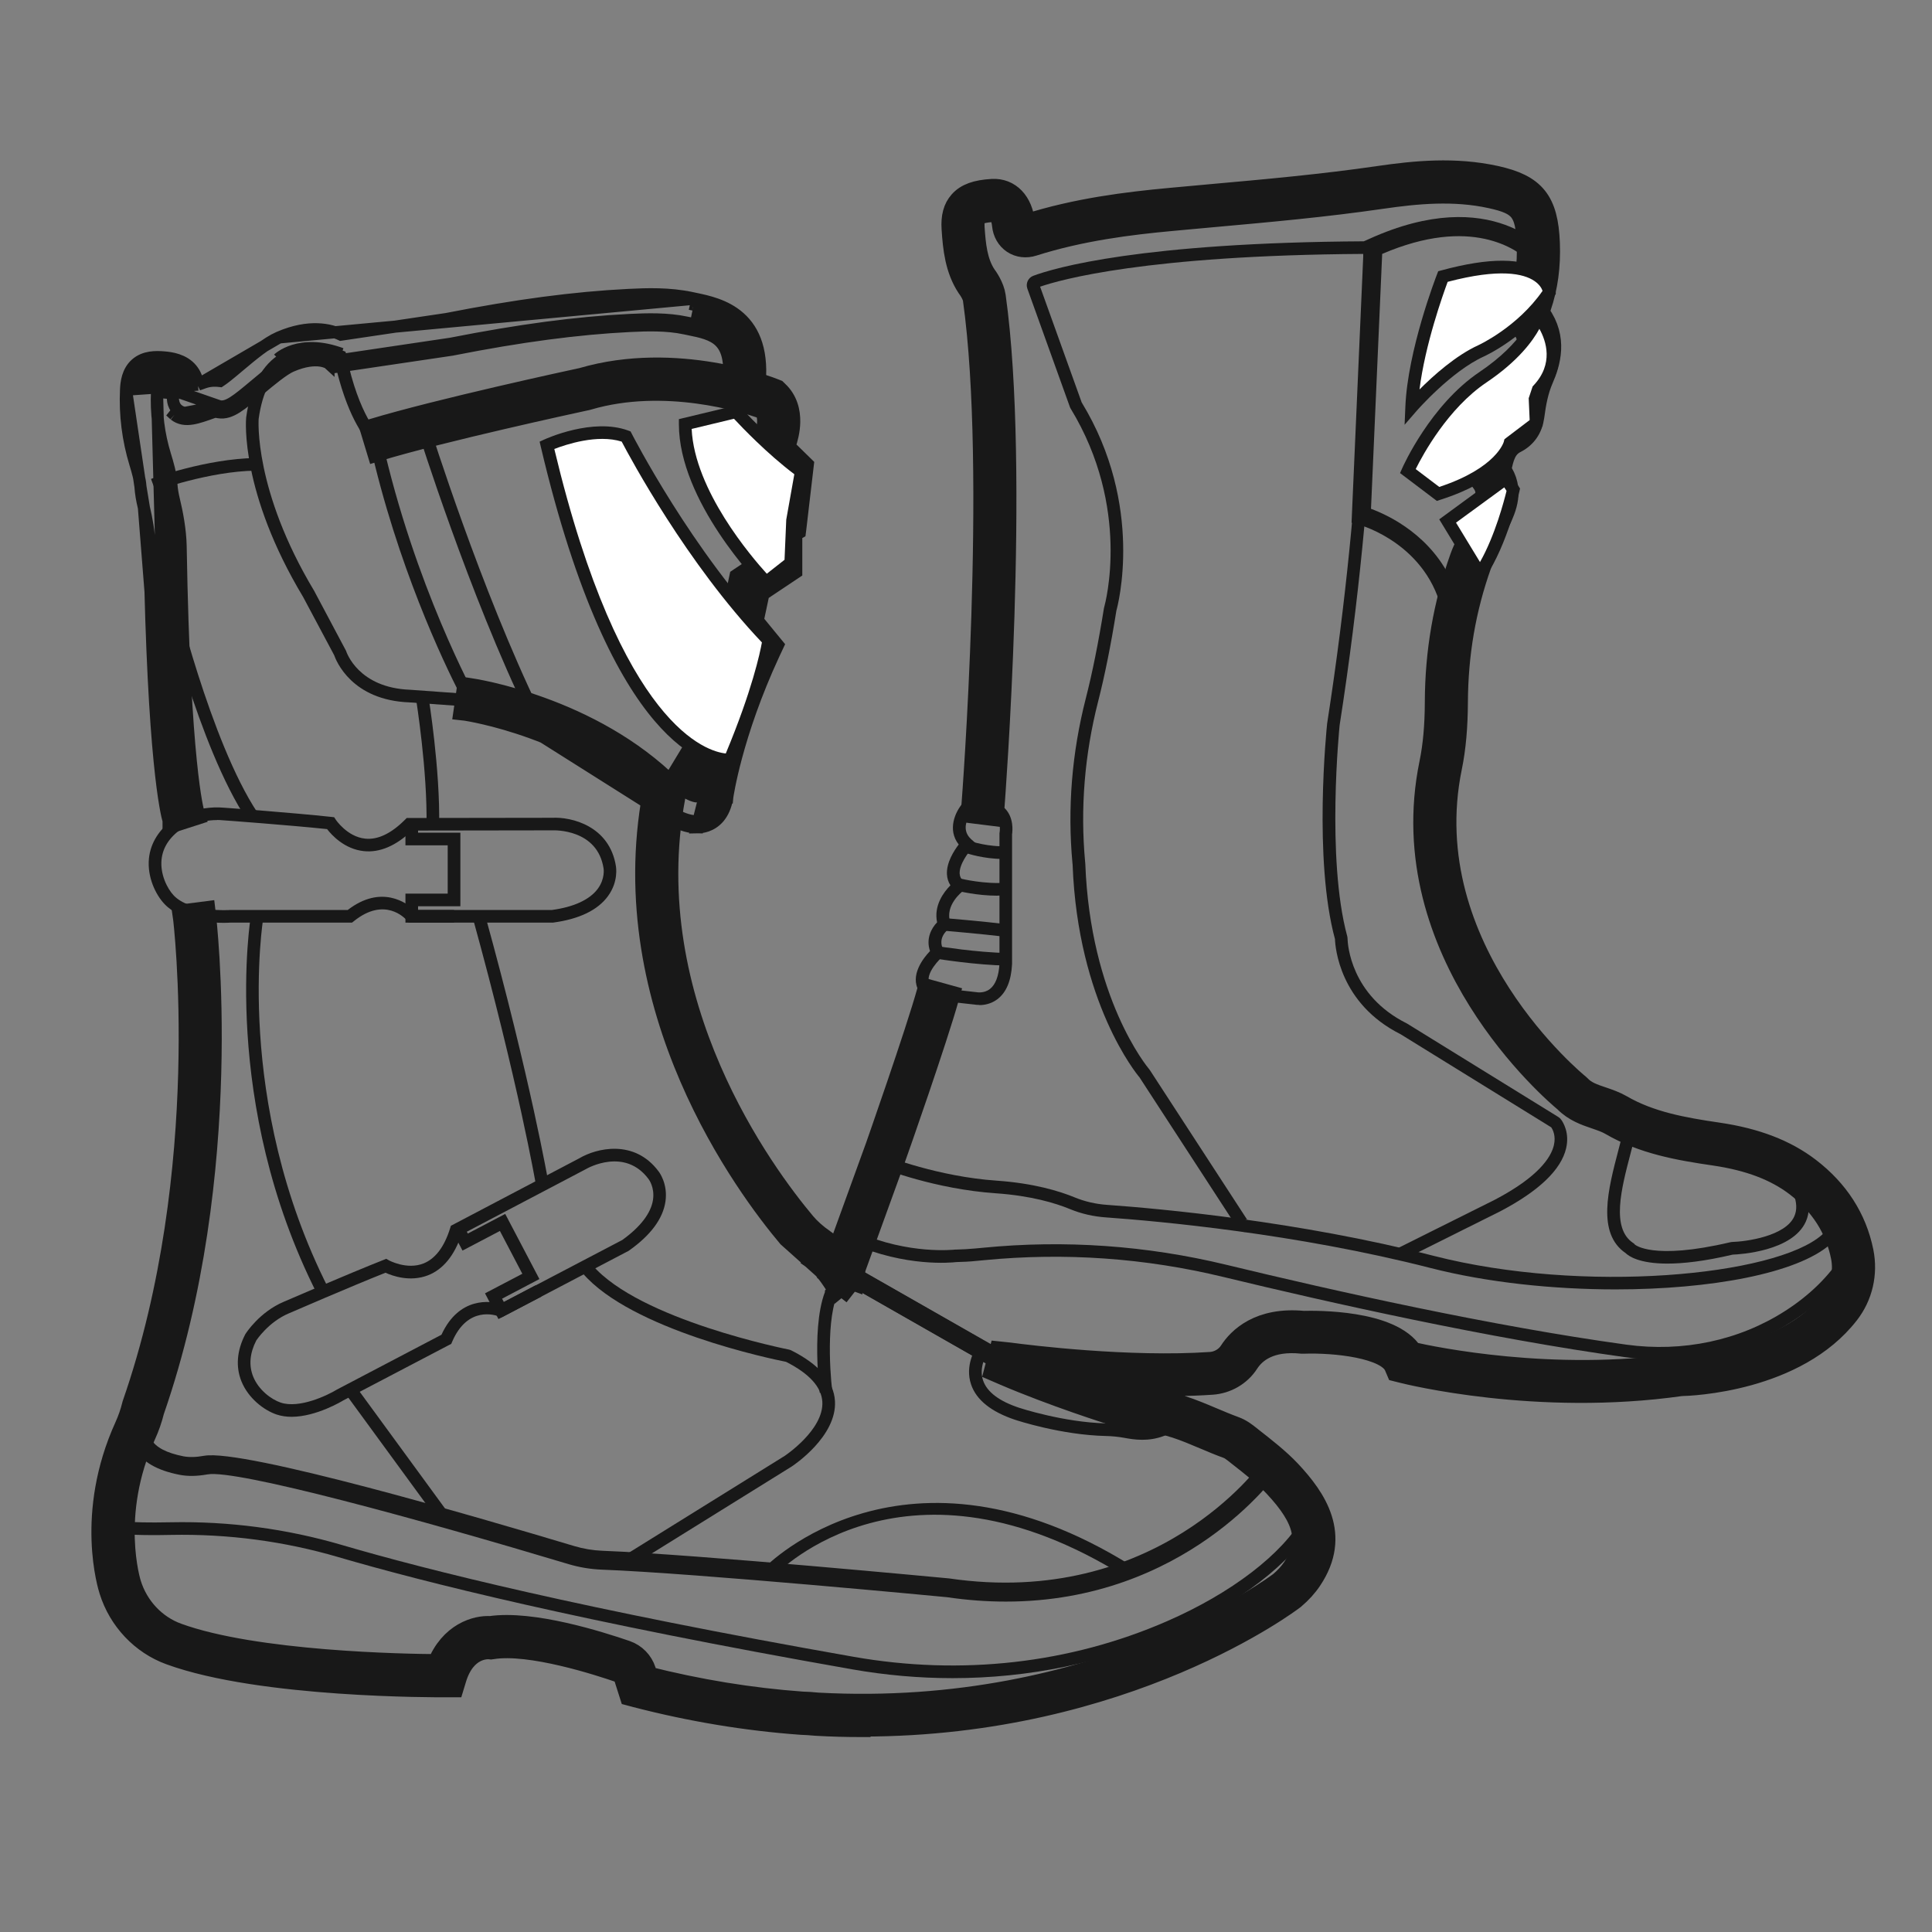
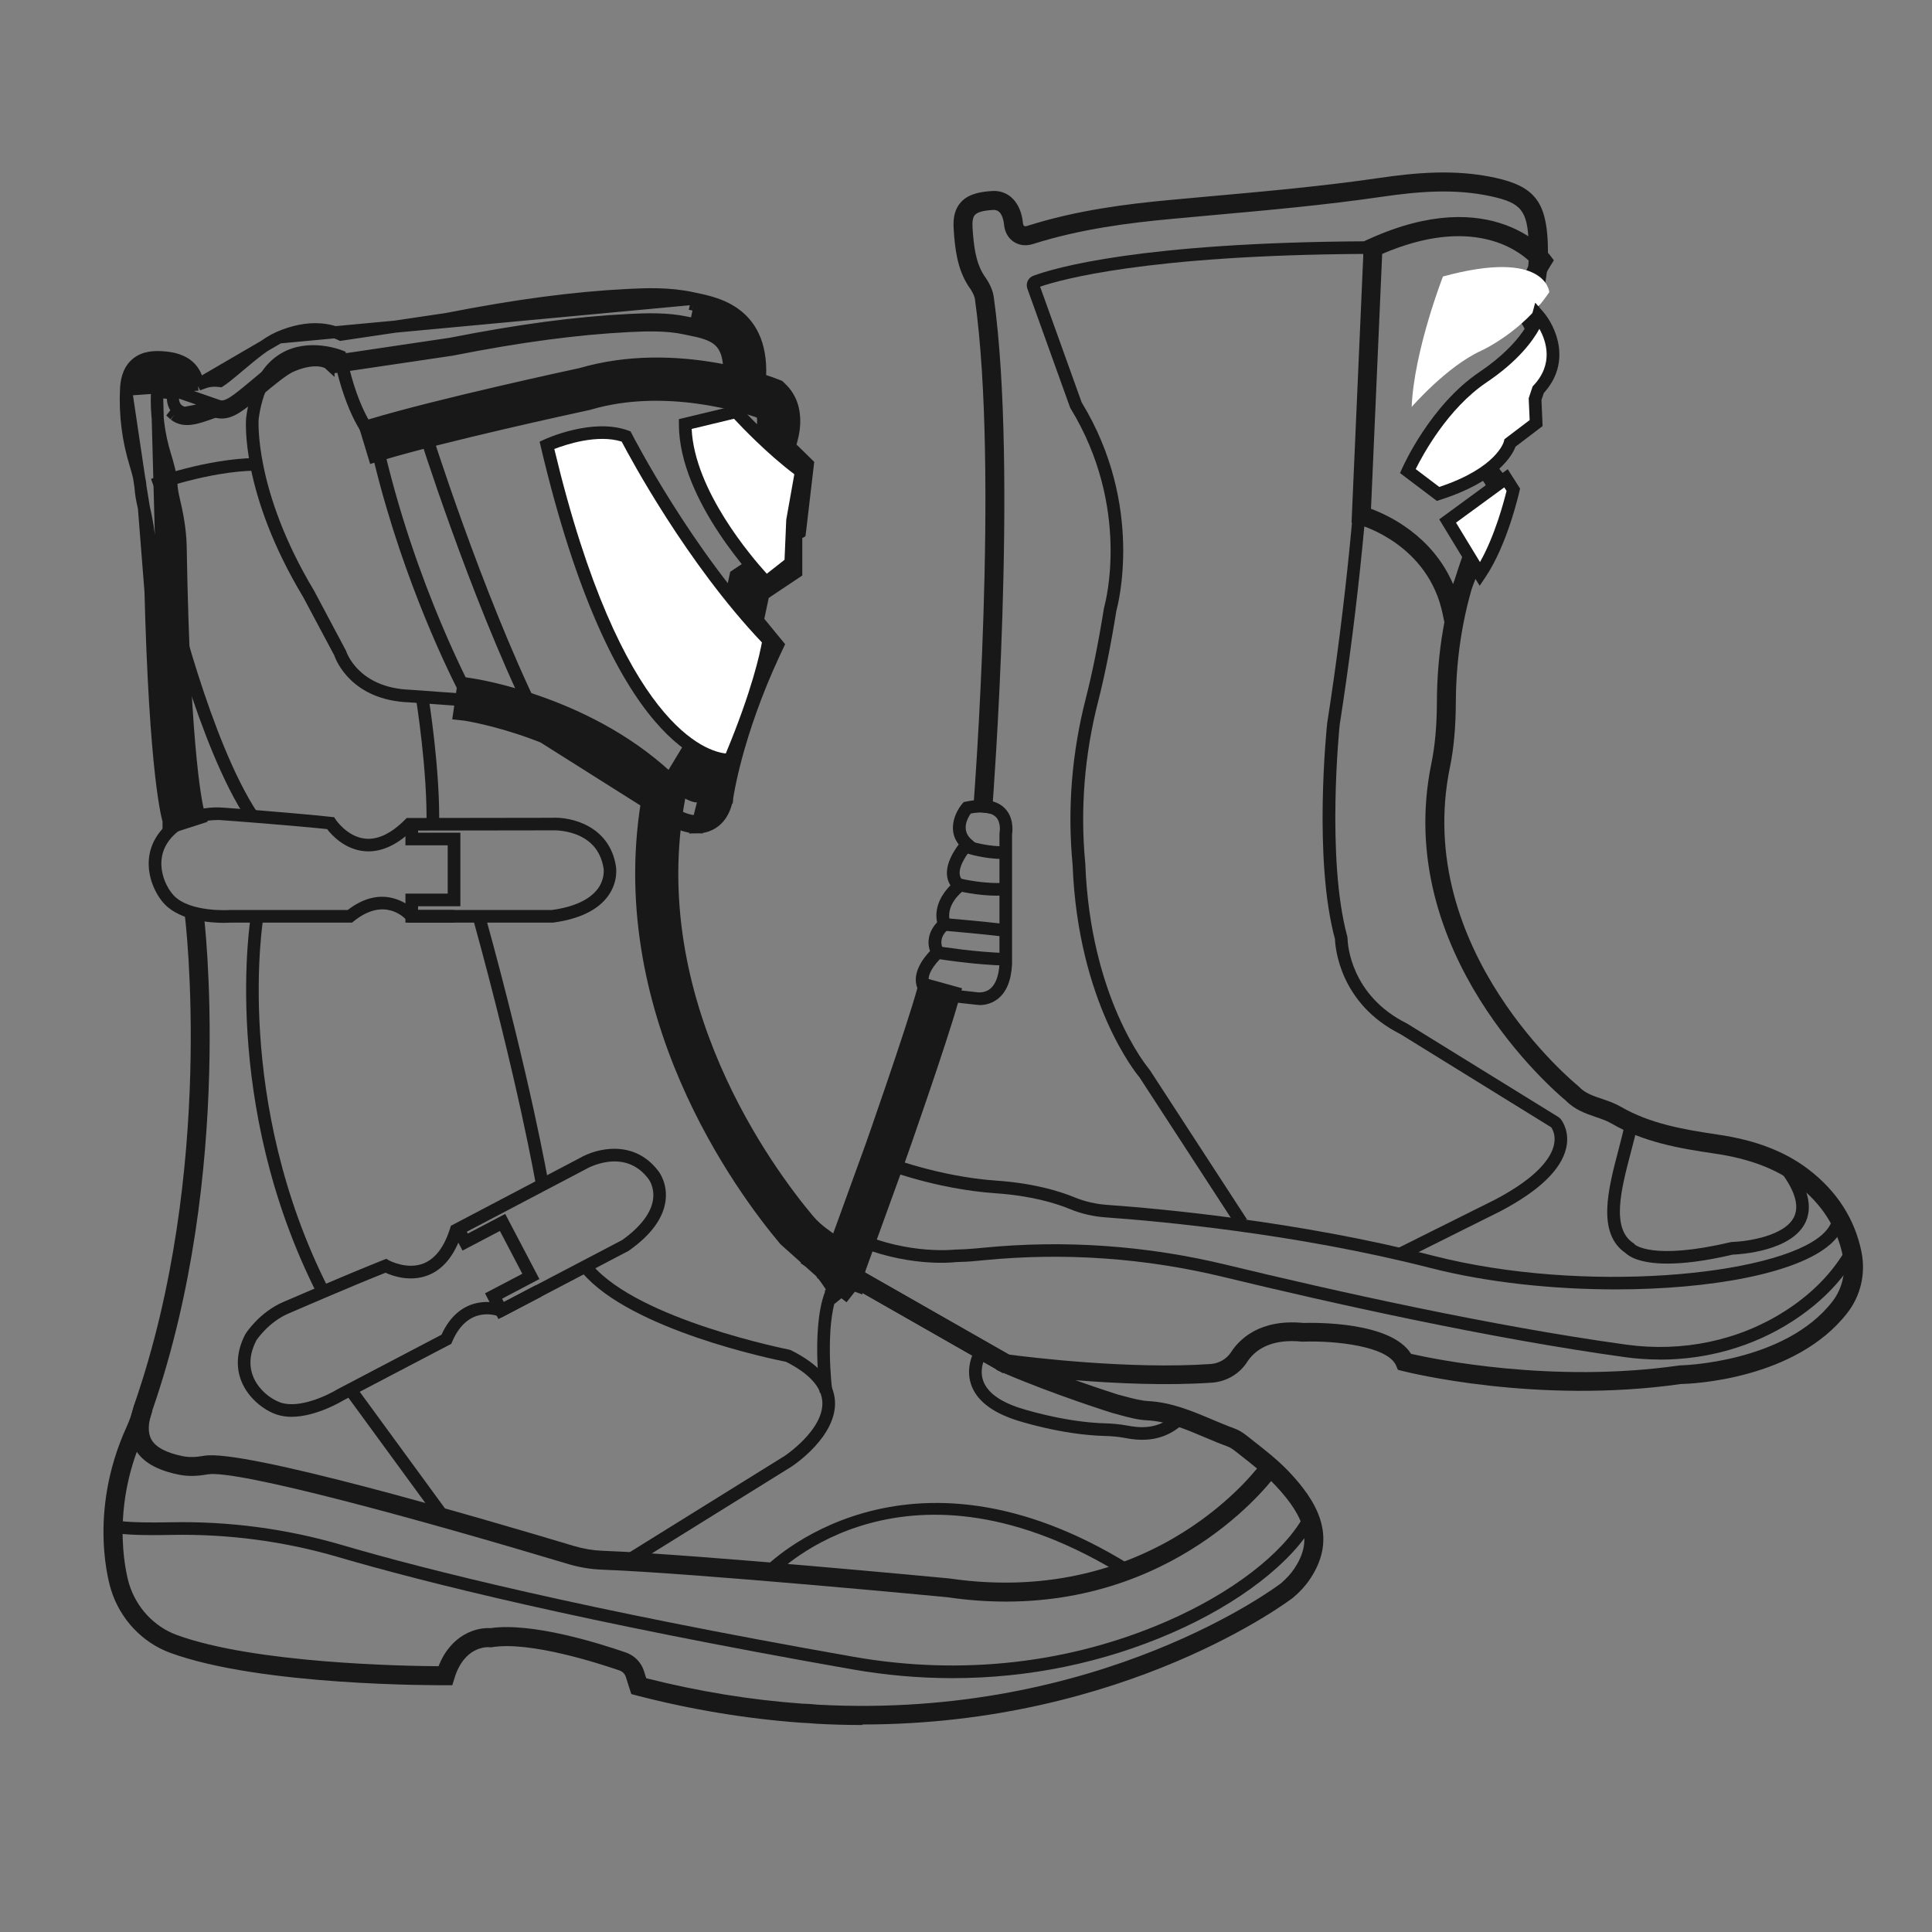
<svg xmlns="http://www.w3.org/2000/svg" viewBox="0 0 56 56" fill="none">
  <rect x="0" y="0" width="56" height="56" fill="#808080" stroke="none" />
  <g clip-path="url(#clip0_684_97231)">
    <path d="M29.073 39.797L24.316 37.084C24.134 36.992 23.693 36.613 23.019 35.964C22.929 35.878 22.85 35.792 22.777 35.702C21.632 34.304 17.974 29.256 18.974 23.005L19.517 23.091C18.551 29.115 22.094 33.998 23.202 35.352C23.262 35.426 23.328 35.497 23.402 35.567C24.061 36.203 24.468 36.542 24.576 36.597L29.346 39.318L29.073 39.795V39.797Z" fill="#181818" />
    <path d="M24.642 36.873L24.129 36.677L25.413 33.303C25.45 33.181 26.466 29.883 26.939 28.712C26.966 28.643 26.994 28.573 27.021 28.502L27.534 28.698C27.507 28.771 27.477 28.844 27.448 28.915C26.985 30.064 25.942 33.446 25.931 33.481L24.642 36.871V36.873Z" fill="#181818" />
    <mask id="path-3-outside-1_684_97231" maskUnits="userSpaceOnUse" x="2" y="3.999" width="53" height="47" fill="black">
      <rect fill="white" x="2" y="3.999" width="53" height="47" />
      <path d="M24.993 50C24.557 50 24.112 49.989 23.66 49.963C23.506 49.949 23.361 49.939 23.218 49.934C21.63 49.819 20.029 49.553 18.445 49.142L18.298 49.103L18.139 48.604C18.111 48.52 18.046 48.45 17.961 48.421C17.373 48.218 15.37 47.566 14.265 47.744L14.228 47.749L14.192 47.745C14.12 47.74 13.455 47.709 13.17 48.653L13.111 48.847H12.908C12.69 48.847 7.577 48.873 4.94 47.91C4.127 47.614 3.484 46.933 3.222 46.09C3.194 46.005 2.518 43.886 3.669 41.36C3.76 41.158 3.832 40.952 3.883 40.743L3.89 40.717C6.253 33.918 5.37 26.626 5.359 26.553L5.905 26.483C5.914 26.558 6.814 33.964 4.414 40.884C4.355 41.122 4.273 41.358 4.169 41.585C3.11 43.907 3.738 45.899 3.745 45.919C3.958 46.606 4.475 47.154 5.128 47.392C7.392 48.218 11.743 48.291 12.712 48.296C13.074 47.37 13.818 47.166 14.214 47.193C15.415 47.017 17.357 47.628 18.143 47.899C18.39 47.985 18.586 48.185 18.665 48.434L18.731 48.644C20.235 49.025 21.753 49.273 23.246 49.381C23.39 49.385 23.55 49.394 23.704 49.411C31.913 49.857 37.079 45.932 37.13 45.892C37.288 45.757 37.416 45.616 37.515 45.469C38.029 44.699 37.877 44.024 36.969 43.056C36.678 42.745 36.278 42.434 35.925 42.157L35.872 42.115C35.771 42.035 35.676 41.96 35.588 41.929C35.359 41.846 35.133 41.751 34.914 41.658C34.357 41.422 33.829 41.2 33.252 41.169C32.974 41.155 32.725 41.087 32.463 41.016C32.393 40.997 32.32 40.977 32.245 40.957C32.214 40.948 30.551 40.425 29.102 39.802L28.882 39.707L29.005 39.237L29.252 39.263C29.812 39.338 32.73 39.698 35.088 39.537C35.331 39.521 35.555 39.391 35.683 39.193C35.921 38.824 36.509 38.225 37.78 38.346C38.121 38.337 40.313 38.306 40.901 39.242C41.568 39.394 44.992 40.104 48.657 39.581L48.692 39.577C48.723 39.577 51.73 39.511 53.114 37.724C53.399 37.354 53.511 36.877 53.417 36.414C53.249 35.583 52.8 34.888 52.086 34.34C51.483 33.879 50.707 33.585 49.71 33.438C48.655 33.285 47.631 33.102 46.708 32.564C46.574 32.485 46.419 32.434 46.256 32.377C45.97 32.28 45.648 32.17 45.38 31.896C45.072 31.642 40.359 27.627 41.489 22.13C41.594 21.622 41.647 21.04 41.649 20.354C41.654 18.895 41.891 17.53 42.369 16.182C42.425 16.019 42.501 15.867 42.57 15.721C42.644 15.569 42.713 15.424 42.761 15.278C42.806 15.14 42.867 15.011 42.926 14.883C43.121 14.456 43.213 14.22 42.966 13.913C42.863 13.785 42.893 13.631 42.909 13.549C42.982 13.164 43.094 12.595 43.666 12.306C43.786 12.244 43.847 12.154 43.867 12.002C43.928 11.54 44.004 11.152 44.173 10.764C44.417 10.204 44.409 9.81 44.145 9.443C43.94 9.157 44.054 8.826 44.09 8.716C44.263 8.209 44.336 7.671 44.312 7.071C44.274 6.101 44.1 5.882 43.219 5.69C42.14 5.454 41.059 5.558 40.052 5.704C38.409 5.944 36.733 6.094 35.111 6.24C34.73 6.275 34.348 6.308 33.967 6.345C32.756 6.456 31.329 6.632 29.935 7.075C29.741 7.137 29.541 7.113 29.384 7.009C29.226 6.905 29.124 6.727 29.104 6.522C29.083 6.315 29.01 6.072 28.79 6.085C28.51 6.1 28.331 6.149 28.257 6.231C28.201 6.295 28.178 6.414 28.189 6.594C28.223 7.106 28.272 7.6 28.528 7.992C28.572 8.05 28.765 8.319 28.803 8.597C29.514 13.669 28.774 23.281 28.767 23.378C28.767 23.386 28.759 23.455 28.743 23.585L28.197 23.517C28.212 23.396 28.219 23.329 28.219 23.327C28.226 23.237 28.962 13.684 28.259 8.672C28.243 8.55 28.136 8.379 28.087 8.317L28.076 8.301C27.743 7.796 27.678 7.197 27.642 6.628C27.62 6.29 27.686 6.048 27.847 5.867C28.028 5.662 28.31 5.562 28.761 5.536C29.243 5.508 29.594 5.876 29.651 6.469C29.655 6.508 29.668 6.537 29.686 6.55C29.704 6.561 29.734 6.561 29.768 6.55C31.212 6.09 32.675 5.911 33.915 5.796C34.298 5.761 34.679 5.726 35.062 5.691C36.676 5.547 38.344 5.397 39.973 5.159C41.032 5.005 42.171 4.897 43.338 5.152C44.459 5.397 44.816 5.84 44.864 7.047C44.889 7.715 44.809 8.319 44.612 8.89C44.574 9.005 44.567 9.082 44.594 9.119C45.094 9.814 44.882 10.513 44.678 10.978C44.536 11.307 44.468 11.651 44.413 12.068C44.369 12.398 44.197 12.646 43.915 12.789C43.607 12.945 43.528 13.239 43.451 13.636C43.847 14.194 43.605 14.72 43.426 15.106C43.371 15.223 43.319 15.335 43.285 15.442C43.226 15.624 43.144 15.79 43.067 15.951C42.999 16.09 42.935 16.222 42.887 16.355C42.429 17.645 42.206 18.95 42.198 20.348C42.195 21.071 42.14 21.688 42.028 22.233C40.933 27.561 45.691 31.435 45.739 31.473L45.767 31.499C45.942 31.686 46.169 31.762 46.431 31.85C46.613 31.912 46.801 31.976 46.983 32.081C47.82 32.567 48.787 32.739 49.789 32.886C50.881 33.045 51.742 33.376 52.421 33.896C53.245 34.527 53.762 35.332 53.956 36.287C54.082 36.917 53.934 37.555 53.549 38.051C52.046 39.995 49.012 40.112 48.719 40.117C44.548 40.71 40.808 39.779 40.651 39.738L40.519 39.705L40.466 39.581C40.222 39.016 38.691 38.855 37.78 38.888H37.744C36.802 38.791 36.355 39.158 36.146 39.482C35.925 39.826 35.544 40.049 35.128 40.077C33.815 40.168 32.337 40.099 31.17 40.005C31.873 40.254 32.39 40.417 32.399 40.421C32.463 40.437 32.538 40.458 32.609 40.476C32.855 40.542 33.066 40.598 33.285 40.611C33.959 40.648 34.555 40.9 35.132 41.144C35.344 41.233 35.562 41.325 35.778 41.404C35.952 41.466 36.093 41.577 36.218 41.676L36.267 41.716C36.636 42.004 37.053 42.329 37.374 42.672C38.099 43.446 38.824 44.498 37.974 45.766C37.848 45.956 37.689 46.132 37.487 46.304L37.471 46.316C37.421 46.355 32.657 49.985 24.999 49.985L24.993 50Z" />
    </mask>
    <path d="M24.993 50C24.557 50 24.112 49.989 23.66 49.963C23.506 49.949 23.361 49.939 23.218 49.934C21.63 49.819 20.029 49.553 18.445 49.142L18.298 49.103L18.139 48.604C18.111 48.52 18.046 48.45 17.961 48.421C17.373 48.218 15.37 47.566 14.265 47.744L14.228 47.749L14.192 47.745C14.12 47.74 13.455 47.709 13.17 48.653L13.111 48.847H12.908C12.69 48.847 7.577 48.873 4.94 47.91C4.127 47.614 3.484 46.933 3.222 46.09C3.194 46.005 2.518 43.886 3.669 41.36C3.76 41.158 3.832 40.952 3.883 40.743L3.89 40.717C6.253 33.918 5.37 26.626 5.359 26.553L5.905 26.483C5.914 26.558 6.814 33.964 4.414 40.884C4.355 41.122 4.273 41.358 4.169 41.585C3.11 43.907 3.738 45.899 3.745 45.919C3.958 46.606 4.475 47.154 5.128 47.392C7.392 48.218 11.743 48.291 12.712 48.296C13.074 47.37 13.818 47.166 14.214 47.193C15.415 47.017 17.357 47.628 18.143 47.899C18.39 47.985 18.586 48.185 18.665 48.434L18.731 48.644C20.235 49.025 21.753 49.273 23.246 49.381C23.39 49.385 23.55 49.394 23.704 49.411C31.913 49.857 37.079 45.932 37.13 45.892C37.288 45.757 37.416 45.616 37.515 45.469C38.029 44.699 37.877 44.024 36.969 43.056C36.678 42.745 36.278 42.434 35.925 42.157L35.872 42.115C35.771 42.035 35.676 41.96 35.588 41.929C35.359 41.846 35.133 41.751 34.914 41.658C34.357 41.422 33.829 41.2 33.252 41.169C32.974 41.155 32.725 41.087 32.463 41.016C32.393 40.997 32.32 40.977 32.245 40.957C32.214 40.948 30.551 40.425 29.102 39.802L28.882 39.707L29.005 39.237L29.252 39.263C29.812 39.338 32.73 39.698 35.088 39.537C35.331 39.521 35.555 39.391 35.683 39.193C35.921 38.824 36.509 38.225 37.78 38.346C38.121 38.337 40.313 38.306 40.901 39.242C41.568 39.394 44.992 40.104 48.657 39.581L48.692 39.577C48.723 39.577 51.73 39.511 53.114 37.724C53.399 37.354 53.511 36.877 53.417 36.414C53.249 35.583 52.8 34.888 52.086 34.34C51.483 33.879 50.707 33.585 49.71 33.438C48.655 33.285 47.631 33.102 46.708 32.564C46.574 32.485 46.419 32.434 46.256 32.377C45.97 32.28 45.648 32.17 45.38 31.896C45.072 31.642 40.359 27.627 41.489 22.13C41.594 21.622 41.647 21.04 41.649 20.354C41.654 18.895 41.891 17.53 42.369 16.182C42.425 16.019 42.501 15.867 42.57 15.721C42.644 15.569 42.713 15.424 42.761 15.278C42.806 15.14 42.867 15.011 42.926 14.883C43.121 14.456 43.213 14.22 42.966 13.913C42.863 13.785 42.893 13.631 42.909 13.549C42.982 13.164 43.094 12.595 43.666 12.306C43.786 12.244 43.847 12.154 43.867 12.002C43.928 11.54 44.004 11.152 44.173 10.764C44.417 10.204 44.409 9.81 44.145 9.443C43.94 9.157 44.054 8.826 44.09 8.716C44.263 8.209 44.336 7.671 44.312 7.071C44.274 6.101 44.1 5.882 43.219 5.69C42.14 5.454 41.059 5.558 40.052 5.704C38.409 5.944 36.733 6.094 35.111 6.24C34.73 6.275 34.348 6.308 33.967 6.345C32.756 6.456 31.329 6.632 29.935 7.075C29.741 7.137 29.541 7.113 29.384 7.009C29.226 6.905 29.124 6.727 29.104 6.522C29.083 6.315 29.01 6.072 28.79 6.085C28.51 6.1 28.331 6.149 28.257 6.231C28.201 6.295 28.178 6.414 28.189 6.594C28.223 7.106 28.272 7.6 28.528 7.992C28.572 8.05 28.765 8.319 28.803 8.597C29.514 13.669 28.774 23.281 28.767 23.378C28.767 23.386 28.759 23.455 28.743 23.585L28.197 23.517C28.212 23.396 28.219 23.329 28.219 23.327C28.226 23.237 28.962 13.684 28.259 8.672C28.243 8.55 28.136 8.379 28.087 8.317L28.076 8.301C27.743 7.796 27.678 7.197 27.642 6.628C27.62 6.29 27.686 6.048 27.847 5.867C28.028 5.662 28.31 5.562 28.761 5.536C29.243 5.508 29.594 5.876 29.651 6.469C29.655 6.508 29.668 6.537 29.686 6.55C29.704 6.561 29.734 6.561 29.768 6.55C31.212 6.09 32.675 5.911 33.915 5.796C34.298 5.761 34.679 5.726 35.062 5.691C36.676 5.547 38.344 5.397 39.973 5.159C41.032 5.005 42.171 4.897 43.338 5.152C44.459 5.397 44.816 5.84 44.864 7.047C44.889 7.715 44.809 8.319 44.612 8.89C44.574 9.005 44.567 9.082 44.594 9.119C45.094 9.814 44.882 10.513 44.678 10.978C44.536 11.307 44.468 11.651 44.413 12.068C44.369 12.398 44.197 12.646 43.915 12.789C43.607 12.945 43.528 13.239 43.451 13.636C43.847 14.194 43.605 14.72 43.426 15.106C43.371 15.223 43.319 15.335 43.285 15.442C43.226 15.624 43.144 15.79 43.067 15.951C42.999 16.09 42.935 16.222 42.887 16.355C42.429 17.645 42.206 18.95 42.198 20.348C42.195 21.071 42.14 21.688 42.028 22.233C40.933 27.561 45.691 31.435 45.739 31.473L45.767 31.499C45.942 31.686 46.169 31.762 46.431 31.85C46.613 31.912 46.801 31.976 46.983 32.081C47.82 32.567 48.787 32.739 49.789 32.886C50.881 33.045 51.742 33.376 52.421 33.896C53.245 34.527 53.762 35.332 53.956 36.287C54.082 36.917 53.934 37.555 53.549 38.051C52.046 39.995 49.012 40.112 48.719 40.117C44.548 40.71 40.808 39.779 40.651 39.738L40.519 39.705L40.466 39.581C40.222 39.016 38.691 38.855 37.78 38.888H37.744C36.802 38.791 36.355 39.158 36.146 39.482C35.925 39.826 35.544 40.049 35.128 40.077C33.815 40.168 32.337 40.099 31.17 40.005C31.873 40.254 32.39 40.417 32.399 40.421C32.463 40.437 32.538 40.458 32.609 40.476C32.855 40.542 33.066 40.598 33.285 40.611C33.959 40.648 34.555 40.9 35.132 41.144C35.344 41.233 35.562 41.325 35.778 41.404C35.952 41.466 36.093 41.577 36.218 41.676L36.267 41.716C36.636 42.004 37.053 42.329 37.374 42.672C38.099 43.446 38.824 44.498 37.974 45.766C37.848 45.956 37.689 46.132 37.487 46.304L37.471 46.316C37.421 46.355 32.657 49.985 24.999 49.985L24.993 50Z" fill="#181818" />
-     <path d="M24.993 50C24.557 50 24.112 49.989 23.66 49.963C23.506 49.949 23.361 49.939 23.218 49.934C21.63 49.819 20.029 49.553 18.445 49.142L18.298 49.103L18.139 48.604C18.111 48.52 18.046 48.45 17.961 48.421C17.373 48.218 15.37 47.566 14.265 47.744L14.228 47.749L14.192 47.745C14.12 47.74 13.455 47.709 13.17 48.653L13.111 48.847H12.908C12.69 48.847 7.577 48.873 4.94 47.91C4.127 47.614 3.484 46.933 3.222 46.09C3.194 46.005 2.518 43.886 3.669 41.36C3.76 41.158 3.832 40.952 3.883 40.743L3.89 40.717C6.253 33.918 5.37 26.626 5.359 26.553L5.905 26.483C5.914 26.558 6.814 33.964 4.414 40.884C4.355 41.122 4.273 41.358 4.169 41.585C3.11 43.907 3.738 45.899 3.745 45.919C3.958 46.606 4.475 47.154 5.128 47.392C7.392 48.218 11.743 48.291 12.712 48.296C13.074 47.37 13.818 47.166 14.214 47.193C15.415 47.017 17.357 47.628 18.143 47.899C18.39 47.985 18.586 48.185 18.665 48.434L18.731 48.644C20.235 49.025 21.753 49.273 23.246 49.381C23.39 49.385 23.55 49.394 23.704 49.411C31.913 49.857 37.079 45.932 37.13 45.892C37.288 45.757 37.416 45.616 37.515 45.469C38.029 44.699 37.877 44.024 36.969 43.056C36.678 42.745 36.278 42.434 35.925 42.157L35.872 42.115C35.771 42.035 35.676 41.96 35.588 41.929C35.359 41.846 35.133 41.751 34.914 41.658C34.357 41.422 33.829 41.2 33.252 41.169C32.974 41.155 32.725 41.087 32.463 41.016C32.393 40.997 32.32 40.977 32.245 40.957C32.214 40.948 30.551 40.425 29.102 39.802L28.882 39.707L29.005 39.237L29.252 39.263C29.812 39.338 32.73 39.698 35.088 39.537C35.331 39.521 35.555 39.391 35.683 39.193C35.921 38.824 36.509 38.225 37.78 38.346C38.121 38.337 40.313 38.306 40.901 39.242C41.568 39.394 44.992 40.104 48.657 39.581L48.692 39.577C48.723 39.577 51.73 39.511 53.114 37.724C53.399 37.354 53.511 36.877 53.417 36.414C53.249 35.583 52.8 34.888 52.086 34.34C51.483 33.879 50.707 33.585 49.71 33.438C48.655 33.285 47.631 33.102 46.708 32.564C46.574 32.485 46.419 32.434 46.256 32.377C45.97 32.28 45.648 32.17 45.38 31.896C45.072 31.642 40.359 27.627 41.489 22.13C41.594 21.622 41.647 21.04 41.649 20.354C41.654 18.895 41.891 17.53 42.369 16.182C42.425 16.019 42.501 15.867 42.57 15.721C42.644 15.569 42.713 15.424 42.761 15.278C42.806 15.14 42.867 15.011 42.926 14.883C43.121 14.456 43.213 14.22 42.966 13.913C42.863 13.785 42.893 13.631 42.909 13.549C42.982 13.164 43.094 12.595 43.666 12.306C43.786 12.244 43.847 12.154 43.867 12.002C43.928 11.54 44.004 11.152 44.173 10.764C44.417 10.204 44.409 9.81 44.145 9.443C43.94 9.157 44.054 8.826 44.09 8.716C44.263 8.209 44.336 7.671 44.312 7.071C44.274 6.101 44.1 5.882 43.219 5.69C42.14 5.454 41.059 5.558 40.052 5.704C38.409 5.944 36.733 6.094 35.111 6.24C34.73 6.275 34.348 6.308 33.967 6.345C32.756 6.456 31.329 6.632 29.935 7.075C29.741 7.137 29.541 7.113 29.384 7.009C29.226 6.905 29.124 6.727 29.104 6.522C29.083 6.315 29.01 6.072 28.79 6.085C28.51 6.1 28.331 6.149 28.257 6.231C28.201 6.295 28.178 6.414 28.189 6.594C28.223 7.106 28.272 7.6 28.528 7.992C28.572 8.05 28.765 8.319 28.803 8.597C29.514 13.669 28.774 23.281 28.767 23.378C28.767 23.386 28.759 23.455 28.743 23.585L28.197 23.517C28.212 23.396 28.219 23.329 28.219 23.327C28.226 23.237 28.962 13.684 28.259 8.672C28.243 8.55 28.136 8.379 28.087 8.317L28.076 8.301C27.743 7.796 27.678 7.197 27.642 6.628C27.62 6.29 27.686 6.048 27.847 5.867C28.028 5.662 28.31 5.562 28.761 5.536C29.243 5.508 29.594 5.876 29.651 6.469C29.655 6.508 29.668 6.537 29.686 6.55C29.704 6.561 29.734 6.561 29.768 6.55C31.212 6.09 32.675 5.911 33.915 5.796C34.298 5.761 34.679 5.726 35.062 5.691C36.676 5.547 38.344 5.397 39.973 5.159C41.032 5.005 42.171 4.897 43.338 5.152C44.459 5.397 44.816 5.84 44.864 7.047C44.889 7.715 44.809 8.319 44.612 8.89C44.574 9.005 44.567 9.082 44.594 9.119C45.094 9.814 44.882 10.513 44.678 10.978C44.536 11.307 44.468 11.651 44.413 12.068C44.369 12.398 44.197 12.646 43.915 12.789C43.607 12.945 43.528 13.239 43.451 13.636C43.847 14.194 43.605 14.72 43.426 15.106C43.371 15.223 43.319 15.335 43.285 15.442C43.226 15.624 43.144 15.79 43.067 15.951C42.999 16.09 42.935 16.222 42.887 16.355C42.429 17.645 42.206 18.95 42.198 20.348C42.195 21.071 42.14 21.688 42.028 22.233C40.933 27.561 45.691 31.435 45.739 31.473L45.767 31.499C45.942 31.686 46.169 31.762 46.431 31.85C46.613 31.912 46.801 31.976 46.983 32.081C47.82 32.567 48.787 32.739 49.789 32.886C50.881 33.045 51.742 33.376 52.421 33.896C53.245 34.527 53.762 35.332 53.956 36.287C54.082 36.917 53.934 37.555 53.549 38.051C52.046 39.995 49.012 40.112 48.719 40.117C44.548 40.71 40.808 39.779 40.651 39.738L40.519 39.705L40.466 39.581C40.222 39.016 38.691 38.855 37.78 38.888H37.744C36.802 38.791 36.355 39.158 36.146 39.482C35.925 39.826 35.544 40.049 35.128 40.077C33.815 40.168 32.337 40.099 31.17 40.005C31.873 40.254 32.39 40.417 32.399 40.421C32.463 40.437 32.538 40.458 32.609 40.476C32.855 40.542 33.066 40.598 33.285 40.611C33.959 40.648 34.555 40.9 35.132 41.144C35.344 41.233 35.562 41.325 35.778 41.404C35.952 41.466 36.093 41.577 36.218 41.676L36.267 41.716C36.636 42.004 37.053 42.329 37.374 42.672C38.099 43.446 38.824 44.498 37.974 45.766C37.848 45.956 37.689 46.132 37.487 46.304L37.471 46.316C37.421 46.355 32.657 49.985 24.999 49.985L24.993 50Z" stroke="#181818" stroke-width="0.7" mask="url(#path-3-outside-1_684_97231)" />
    <path d="M4.886 23.789V24.001L5.114 23.927L5.637 23.759L5.801 23.706L5.75 23.541C5.742 23.514 5.344 22.192 5.236 15.824L5.236 15.823C5.226 15.353 5.128 14.848 5.046 14.511C5.002 14.327 4.978 14.182 4.97 14.052L4.97 14.051C4.948 13.725 4.861 13.441 4.783 13.186C4.6 12.587 4.522 11.967 4.551 11.343L4.886 23.789ZM4.886 23.789C4.823 23.576 4.441 22.025 4.334 15.834C4.327 15.452 4.243 15.016 4.171 14.715L4.886 23.789ZM6.361 11.776C6.292 11.763 6.213 11.752 6.16 11.77M6.361 11.776L4.42 11.101C4.422 11.099 4.462 11.068 4.693 11.086C4.916 11.102 4.978 11.15 4.995 11.17C5.022 11.203 5.03 11.287 5.019 11.401M6.361 11.776C6.603 11.82 6.852 11.62 7.391 11.168M6.361 11.776L5.058 12.024M6.16 11.77C5.638 11.957 5.376 12.05 5.165 11.886M6.16 11.77L6.219 11.935L6.215 11.936M6.16 11.77L6.217 11.936C6.216 11.936 6.215 11.936 6.215 11.936C6.215 11.936 6.215 11.936 6.215 11.936M5.165 11.886C4.982 11.743 5.008 11.503 5.019 11.401M5.165 11.886L5.058 12.024M5.165 11.886L5.057 12.023C5.057 12.023 5.058 12.024 5.058 12.024M5.019 11.401L4.844 11.384C4.848 11.343 4.849 11.31 4.848 11.287M5.019 11.401L4.848 11.287M7.391 11.168L7.503 11.302L7.503 11.302M7.391 11.168L7.503 11.302M7.391 11.168L7.403 11.158C7.739 10.877 8.114 10.563 8.374 10.449M7.503 11.302C7.237 11.526 7.03 11.697 6.858 11.806C6.684 11.915 6.515 11.982 6.33 11.948L6.33 11.948C6.297 11.942 6.268 11.937 6.244 11.936C6.225 11.935 6.216 11.936 6.215 11.936M7.503 11.302L7.514 11.293C7.681 11.153 7.854 11.009 8.017 10.885C8.186 10.756 8.333 10.658 8.444 10.61M6.215 11.936L6.205 11.94C5.956 12.029 5.747 12.104 5.574 12.132C5.387 12.163 5.214 12.146 5.058 12.024M8.444 10.61C8.444 10.61 8.444 10.61 8.444 10.61L8.374 10.449M8.444 10.61C8.834 10.441 9.111 10.429 9.283 10.452C9.369 10.464 9.432 10.485 9.471 10.501C9.491 10.51 9.505 10.517 9.513 10.522C9.516 10.524 9.518 10.525 9.52 10.526M8.444 10.61C8.444 10.61 8.444 10.61 8.444 10.61L8.374 10.449M8.374 10.449C9.206 10.089 9.611 10.376 9.624 10.385M9.52 10.526L9.514 10.521L9.624 10.385M9.52 10.526L9.607 10.597L9.667 10.644L9.743 10.633L13.097 10.136L13.097 10.136L13.105 10.134C15.095 9.742 16.732 9.525 18.256 9.449L18.256 9.449C18.765 9.424 19.333 9.409 19.85 9.519L19.852 9.519L19.96 9.541L19.995 9.37M9.52 10.526C9.52 10.527 9.521 10.527 9.521 10.527L9.522 10.528L9.522 10.527L9.624 10.385M9.624 10.385L9.717 10.46L13.071 9.962C15.067 9.569 16.712 9.351 18.247 9.274C18.756 9.249 19.344 9.232 19.887 9.348L19.995 9.37M19.995 9.37L19.96 9.541L19.96 9.541C20.334 9.618 20.648 9.687 20.859 9.89C21.057 10.08 21.199 10.427 21.109 11.15L21.087 11.324L21.261 11.345L21.807 11.413L21.98 11.435L22.002 11.261C22.132 10.219 21.866 9.588 21.436 9.206C21.026 8.841 20.495 8.732 20.156 8.661L20.142 8.658L20.106 8.83M19.995 9.37C20.719 9.518 21.467 9.673 21.283 11.166C21.283 11.168 21.282 11.17 21.282 11.172L21.456 11.194C21.456 11.194 21.456 11.194 21.456 11.193L21.828 11.24C21.829 11.236 21.829 11.232 21.829 11.229L21.85 11.066L21.846 11.066C22.003 9.223 20.778 8.969 20.109 8.83L20.106 8.83M20.106 8.83L20.002 8.808M20.106 8.83L20.142 8.658M20.142 8.658L20.039 8.637L20.002 8.808M20.142 8.658L8.085 9.782C8.971 9.397 9.585 9.558 9.884 9.701L12.948 9.246C14.961 8.851 16.639 8.628 18.211 8.549C18.755 8.521 19.407 8.501 20.038 8.637L20.038 8.637L20.002 8.808M20.142 8.658L20.002 8.808M4.848 11.287C4.818 11.278 4.766 11.267 4.68 11.26L4.679 11.26C4.626 11.256 4.587 11.255 4.558 11.255C4.555 11.278 4.552 11.306 4.551 11.343L4.848 11.287ZM5.739 11.149C5.78 11.134 5.821 11.12 5.861 11.106C5.88 11.099 5.9 11.092 5.919 11.085L5.919 11.085C6.089 11.026 6.249 11.028 6.382 11.044C6.426 11.015 6.495 10.964 6.581 10.896C6.693 10.807 6.817 10.703 6.924 10.612L6.925 10.611C6.935 10.603 6.945 10.595 6.955 10.586C7.307 10.291 7.729 9.936 8.085 9.782L5.739 11.149ZM5.739 11.149C5.717 10.98 5.657 10.831 5.553 10.704L5.553 10.704L5.552 10.703C5.321 10.425 4.96 10.376 4.753 10.359C4.522 10.339 4.19 10.333 3.943 10.55C3.697 10.767 3.662 11.09 3.653 11.296M5.739 11.149L3.653 11.296M3.653 11.296C3.653 11.296 3.653 11.296 3.653 11.296L3.828 11.304L3.653 11.296C3.653 11.296 3.653 11.296 3.653 11.296ZM3.653 11.296C3.619 12.022 3.71 12.744 3.923 13.442C3.998 13.693 4.056 13.889 4.071 14.106M3.653 11.296L4.071 14.106M4.071 14.106C4.083 14.292 4.116 14.488 4.171 14.715L4.071 14.106ZM4.616 13.238C4.694 13.494 4.775 13.759 4.795 14.063L4.616 13.238Z" fill="#181818" stroke="#181818" stroke-width="0.35" />
    <path d="M24.387 37.407L24.248 37.52L24.247 37.518L24.137 37.409L24.155 37.386L24.016 37.177C24.016 37.177 24.016 37.177 24.016 37.177C23.829 36.897 23.649 36.706 23.448 36.567C23.448 36.567 23.448 36.567 23.448 36.567L23.548 36.423C23.279 36.236 23.061 36.042 22.883 35.83L24.387 37.407ZM24.387 37.407L24.508 37.502L24.741 37.204C24.75 37.194 24.759 37.183 24.763 37.178L24.767 37.173L24.767 37.173L24.774 37.165C24.809 37.126 24.924 36.99 24.897 36.786L24.875 36.613L24.732 36.632C24.499 36.294 24.247 36.028 23.961 35.829C23.742 35.677 23.571 35.524 23.436 35.364C22.273 33.981 18.592 29.043 19.687 23.13L19.719 22.958L19.546 22.926L19.006 22.828L18.834 22.796L18.802 22.968C17.633 29.281 21.535 34.502 22.749 35.943L24.387 37.407Z" fill="#181818" stroke="#181818" stroke-width="0.35" />
    <path d="M42.003 18.705L41.819 17.807C41.407 15.787 39.469 15.23 39.387 15.208L39.176 15.15L39.185 14.93L39.533 6.994L39.687 6.925C43.276 5.298 44.858 7.307 44.924 7.393L45.039 7.545L44.939 7.706C44.197 8.881 44.873 9.602 44.902 9.631L45.03 9.763L44.959 9.933C44.433 11.141 44.437 12.165 44.437 12.175V12.323L44.314 12.405C43.497 12.949 43.424 13.404 43.42 13.54L43.807 14.028L43.755 14.173C43.171 15.788 42.354 17.829 42.347 17.851L42.006 18.701L42.003 18.705ZM39.742 14.749C40.248 14.936 41.515 15.527 42.118 16.93C42.395 16.224 42.825 15.115 43.182 14.134L42.9 13.777L42.886 13.721C42.864 13.635 42.712 12.872 43.886 12.036C43.9 11.703 43.981 10.863 44.382 9.875C44.078 9.457 43.803 8.619 44.36 7.598C43.972 7.223 42.64 6.252 40.063 7.36L39.739 14.751H39.742V14.749Z" fill="#181818" />
    <path d="M41.825 8.014C41.825 8.014 40.986 10.165 40.918 11.796C40.918 11.796 41.938 10.617 42.935 10.165C42.935 10.165 44.136 9.622 44.907 8.467C44.907 8.467 44.816 7.199 41.825 8.014Z" fill="white" />
-     <path d="M40.713 12.312L40.735 11.789C40.803 10.147 41.62 8.037 41.654 7.948L41.687 7.862L41.777 7.838C43.169 7.459 44.153 7.463 44.702 7.853C45.058 8.103 45.089 8.42 45.093 8.455L45.096 8.517L45.061 8.568C44.27 9.754 43.063 10.308 43.012 10.332C42.063 10.762 41.066 11.904 41.057 11.915L40.715 12.31H40.713V12.312ZM41.962 8.167C41.827 8.531 41.306 9.99 41.145 11.289C41.539 10.894 42.198 10.301 42.86 10.001C42.871 9.995 43.981 9.483 44.712 8.431C44.69 8.365 44.629 8.248 44.475 8.144C44.166 7.933 43.477 7.77 41.962 8.169V8.167Z" fill="#181818" />
    <path d="M40.808 13.653C40.808 13.653 41.594 11.871 42.984 10.936C44.374 9.999 44.587 9.154 44.587 9.154C44.587 9.154 45.554 10.272 44.587 11.298L44.495 11.571L44.526 12.266L43.77 12.841C43.77 12.841 43.589 13.717 41.684 14.321L40.806 13.657V13.653H40.808Z" fill="white" />
    <path d="M41.649 14.52L40.581 13.712L40.64 13.58C40.673 13.505 41.464 11.739 42.882 10.784C44.184 9.907 44.406 9.117 44.409 9.108L44.499 8.773L44.726 9.033C45.094 9.457 45.565 10.491 44.748 11.392L44.68 11.595L44.713 12.35L43.928 12.947C43.838 13.187 43.429 13.953 41.74 14.489L41.651 14.519H41.649V14.52ZM41.037 13.598L41.718 14.114C43.387 13.562 43.589 12.806 43.59 12.799L43.605 12.735L43.658 12.692L44.338 12.176L44.31 11.543L44.424 11.201L44.451 11.172C45.039 10.546 44.818 9.886 44.62 9.531C44.429 9.882 44.003 10.469 43.085 11.086C41.969 11.838 41.244 13.175 41.035 13.596H41.037V13.598Z" fill="#181818" />
    <path d="M43.653 13.864L43.865 14.197C43.865 14.197 43.532 15.706 42.898 16.643L41.96 15.102L43.653 13.864Z" fill="white" />
    <path d="M42.889 16.98L41.717 15.053L43.702 13.6L44.059 14.16L44.043 14.233C44.028 14.295 43.695 15.788 43.048 16.742L42.889 16.978V16.98ZM42.204 15.15L42.898 16.292C43.336 15.521 43.6 14.506 43.668 14.229L43.602 14.127L42.202 15.15H42.204Z" fill="#181818" />
    <path d="M40.71 36.491L40.547 36.163L43.331 34.774C44.595 34.11 44.957 33.548 45.04 33.195C45.104 32.921 45.007 32.74 44.963 32.676L40.598 29.978C38.823 29.089 38.702 27.446 38.695 27.221C38.066 24.904 38.451 21.131 38.468 20.97C39.596 13.719 39.545 8.513 39.515 7.36C33.229 7.399 30.73 8.109 30.148 8.31L31.353 11.664C33.181 14.663 32.394 17.576 32.359 17.699C32.201 18.692 32.022 19.58 31.831 20.328C31.436 21.871 31.309 23.439 31.454 24.992L31.458 25.034C31.604 28.928 33.245 30.915 33.315 30.998L33.333 31.023L36.167 35.38C36.152 35.358 36.13 35.345 36.105 35.345L36.099 35.711C36.002 35.711 35.912 35.66 35.859 35.579L33.028 31.226C32.96 31.148 31.24 29.067 31.09 25.058L31.086 25.025C30.938 23.431 31.068 21.819 31.474 20.237C31.663 19.499 31.839 18.623 31.998 17.631L32.005 17.602C32.038 17.485 32.786 14.72 31.033 11.842C31.024 11.825 31.014 11.809 31.009 11.79L29.778 8.365C29.725 8.215 29.802 8.05 29.95 7.994C30.558 7.768 33.05 7.029 39.587 6.994C39.742 6.994 39.873 7.121 39.878 7.276C39.906 8.264 39.99 13.574 38.83 21.02C38.827 21.049 38.437 24.884 39.05 27.137C39.056 27.161 39.059 27.183 39.059 27.206C39.063 27.371 39.151 28.849 40.768 29.66L40.792 29.673L45.168 32.376C45.201 32.396 45.228 32.421 45.25 32.452C45.311 32.535 45.499 32.838 45.395 33.283C45.25 33.905 44.611 34.518 43.496 35.105L40.708 36.496V36.491H40.71Z" fill="#181818" />
    <path d="M48.331 36.626C47.512 36.626 47.21 36.41 47.122 36.324C46.276 35.748 46.613 34.469 46.91 33.338C46.986 33.047 47.058 32.773 47.106 32.527L47.465 32.597C47.415 32.855 47.342 33.135 47.263 33.431C46.996 34.45 46.692 35.603 47.34 36.03L47.364 36.046L47.382 36.07C47.382 36.07 47.882 36.542 50.157 36.006L50.194 36C50.611 35.989 51.753 35.834 52.009 35.256C52.174 34.888 51.974 34.37 51.419 33.722L51.698 33.484C52.353 34.251 52.569 34.897 52.344 35.406C51.96 36.271 50.425 36.359 50.223 36.366C49.399 36.56 48.785 36.626 48.329 36.626H48.331Z" fill="#181818" />
    <path d="M46.831 37.374C45.023 37.374 43.111 37.175 41.466 36.754C37.563 35.755 33.595 35.397 32.069 35.288C31.696 35.263 31.34 35.181 31.011 35.045C30.599 34.875 29.892 34.659 28.864 34.588C27.102 34.467 25.607 33.876 25.545 33.85L25.68 33.51C25.695 33.515 27.188 34.105 28.89 34.222C29.967 34.297 30.714 34.527 31.15 34.707C31.443 34.827 31.76 34.901 32.093 34.924C33.628 35.034 37.623 35.395 41.554 36.401C45.884 37.51 51.454 36.985 52.808 35.794C53.042 35.587 53.143 35.376 53.116 35.151L53.478 35.105C53.522 35.455 53.378 35.779 53.05 36.068C52.088 36.913 49.579 37.374 46.827 37.374H46.831Z" fill="#181818" />
    <path d="M28.39 29.129C28.322 29.129 28.27 29.122 28.249 29.118L27.087 28.99C26.915 28.97 26.759 28.886 26.651 28.751L26.637 28.73C26.364 28.275 26.761 27.772 26.957 27.567C26.833 27.206 26.999 26.903 27.162 26.734C27.06 26.244 27.358 25.854 27.549 25.662C27.488 25.569 27.455 25.462 27.448 25.347C27.428 25.007 27.648 24.663 27.789 24.478C27.45 24.046 27.695 23.528 27.893 23.296L27.933 23.248L27.996 23.236C28.512 23.13 28.892 23.194 29.122 23.426C29.392 23.695 29.349 24.09 29.335 24.185V27.944C29.311 28.427 29.168 28.767 28.91 28.963C28.723 29.104 28.521 29.133 28.388 29.133V29.129H28.39ZM26.946 28.531C26.994 28.584 27.058 28.619 27.129 28.626L28.316 28.76C28.316 28.76 28.523 28.8 28.694 28.666C28.857 28.54 28.952 28.286 28.97 27.933V24.149L28.974 24.13C28.974 24.13 29.027 23.841 28.864 23.68C28.734 23.552 28.485 23.517 28.139 23.58C28.045 23.711 27.849 24.061 28.157 24.332L28.298 24.456L28.172 24.593C28.067 24.707 27.8 25.058 27.816 25.325C27.822 25.411 27.857 25.479 27.926 25.538L28.102 25.686L27.917 25.823C27.895 25.84 27.378 26.236 27.545 26.736L27.587 26.862L27.481 26.941C27.45 26.965 27.168 27.194 27.342 27.525L27.408 27.651L27.3 27.746C27.3 27.746 26.779 28.218 26.948 28.531H26.946Z" fill="#181818" />
    <path d="M29.064 24.897C28.518 24.897 28.041 24.74 28.02 24.732L28.135 24.385C28.135 24.385 28.655 24.555 29.186 24.527L29.206 24.893C29.159 24.895 29.111 24.897 29.065 24.897H29.064Z" fill="#181818" />
    <path d="M28.908 25.962C28.324 25.962 27.787 25.83 27.761 25.823L27.849 25.468C27.849 25.468 28.554 25.64 29.179 25.583L29.212 25.947C29.111 25.957 29.009 25.96 28.908 25.96V25.962Z" fill="#181818" />
    <path d="M29.173 27.157C28.43 27.067 27.363 26.978 27.352 26.976L27.384 26.612C27.395 26.612 28.466 26.703 29.215 26.793L29.171 27.157H29.173Z" fill="#181818" />
    <path d="M29.192 27.988C28.281 27.973 27.193 27.797 27.145 27.79L27.204 27.43C27.215 27.43 28.314 27.609 29.197 27.623L29.192 27.989V27.988Z" fill="#181818" />
    <path d="M18.939 23.378L18.939 23.378C17.857 22.297 16.503 21.632 15.408 21.235C14.861 21.037 14.382 20.907 14.038 20.827C13.708 20.75 13.505 20.719 13.489 20.716C13.488 20.716 13.487 20.716 13.488 20.716L13.308 20.696L13.334 20.518L13.411 19.974L13.435 19.801L13.608 19.826C13.756 19.846 17.181 20.357 19.56 22.729C19.675 22.831 19.824 22.933 19.96 23.003C20.028 23.038 20.089 23.063 20.136 23.075C20.148 23.079 20.157 23.081 20.165 23.082C20.165 23.082 20.166 23.082 20.166 23.082C20.178 23.048 20.187 23.008 20.192 22.979C20.192 22.978 20.192 22.977 20.192 22.976L20.365 23.005L20.365 23.005C20.374 22.936 20.615 21.206 21.706 18.804L18.939 23.378ZM18.939 23.378L18.946 23.385C19.007 23.439 19.177 23.585 19.398 23.719C19.615 23.849 19.902 23.981 20.196 23.982V23.807C19.704 23.805 19.178 23.356 19.062 23.254C16.9 21.094 13.69 20.57 13.514 20.543L13.507 20.542L13.526 20.368C13.527 20.368 13.529 20.369 13.531 20.369L13.584 19.999C13.584 19.999 13.585 19.999 13.585 19.999M18.939 23.378L13.585 19.999M13.757 20.027C14.494 20.16 17.374 20.794 19.44 22.857L13.757 20.027ZM13.757 20.027L13.757 20.023L13.585 19.999M13.757 20.027L13.585 19.999M20.427 23.77C20.605 23.708 20.832 23.541 20.907 23.087L20.427 23.77ZM20.427 23.77C20.352 23.795 20.276 23.806 20.198 23.807L20.427 23.77ZM21.052 18.282L21.501 18.831L20.198 23.982C20.293 23.981 20.388 23.968 20.483 23.936L20.485 23.935C20.599 23.895 20.728 23.822 20.84 23.688C20.951 23.553 21.038 23.368 21.079 23.116L21.08 23.116L21.081 23.105L21.081 23.105C21.083 23.093 21.329 21.33 22.432 18.953C22.432 18.953 22.432 18.953 22.432 18.953L22.505 18.798L22.552 18.698L22.482 18.613L21.965 17.982L22.126 17.225L23.002 16.64L23.08 16.588V16.495V15.495L23.108 15.479L23.184 15.435L23.195 15.348L23.407 13.538L23.417 13.453L23.356 13.393L22.887 12.934C22.951 12.75 23.016 12.5 23.021 12.233C23.027 11.906 22.942 11.54 22.64 11.252L22.639 11.252L22.601 11.215L22.577 11.192L22.546 11.18L22.497 11.16L22.497 11.16L22.495 11.159C22.376 11.112 19.613 10.027 16.838 10.839C16.554 10.9 12.68 11.737 10.752 12.32L10.585 12.371L10.636 12.538L10.795 13.063L10.846 13.231L11.013 13.18C12.868 12.62 16.596 11.812 17.009 11.722C17.031 11.717 17.044 11.714 17.046 11.714L17.046 11.714L17.053 11.712L17.073 11.707L17.073 11.707L17.077 11.706C19.27 11.059 21.558 11.781 22.065 11.959C22.135 12.075 22.135 12.257 22.088 12.461C22.063 12.565 22.03 12.66 22.002 12.73C21.988 12.765 21.976 12.792 21.968 12.811L21.958 12.832L21.956 12.836L21.862 13.015L21.801 13.131L21.895 13.222L22.472 13.787L22.342 14.886L21.912 15.138L21.724 15.248L21.872 15.408L22.181 15.74V16.108L21.381 16.64L21.322 16.68L21.307 16.75L21.016 18.135L20.999 18.217L21.052 18.282Z" fill="#181818" stroke="#181818" stroke-width="0.35" />
    <path d="M13.958 20.509L11.868 20.359C10.197 20.297 9.745 19.159 9.686 18.991L8.787 17.305C6.968 14.277 7.125 12.193 7.135 12.105C7.259 11.183 7.602 10.559 8.153 10.239C8.955 9.774 9.884 10.142 9.924 10.158L10.016 10.195L10.036 10.29C10.406 12.072 10.998 12.606 11.003 12.612L11.049 12.65L11.063 12.711C12.014 16.978 13.778 20.182 13.795 20.215L13.96 20.511H13.958V20.509ZM9.074 10.372C8.84 10.372 8.576 10.416 8.334 10.557C7.887 10.817 7.605 11.353 7.497 12.145C7.497 12.156 7.349 14.198 9.105 17.124L10.03 18.864C10.043 18.906 10.384 19.937 11.888 19.993L13.318 20.096C12.862 19.205 11.512 16.389 10.716 12.842C10.554 12.676 10.041 12.041 9.697 10.466C9.576 10.429 9.344 10.37 9.074 10.37V10.372Z" fill="#181818" />
    <path d="M4.504 14.226L4.377 13.882C4.443 13.858 5.995 13.296 7.402 13.276L7.407 13.642C6.063 13.66 4.518 14.219 4.504 14.226Z" fill="#181818" />
    <path d="M7.158 23.759C5.751 21.636 4.716 17.309 4.672 17.124L5.03 17.04C5.041 17.084 6.092 21.488 7.464 23.556L7.158 23.759Z" fill="#181818" />
    <path d="M9.195 37.512C6.378 31.951 7.264 26.582 7.274 26.529L7.634 26.591C7.625 26.645 6.761 31.9 9.521 37.347L9.195 37.512Z" fill="#181818" />
    <path d="M13.161 26.743H11.752V25.902H12.977V24.502H11.752V23.776H12.118V24.136H13.344V26.268H12.118V26.377H13.161V26.743Z" fill="#181818" />
    <path d="M8.453 41.067C8.305 41.067 8.158 41.047 8.019 41.001C7.656 40.879 7.2 40.535 6.999 40.041C6.828 39.618 6.865 39.146 7.109 38.675C7.132 38.637 7.523 38.028 8.233 37.729C8.25 37.722 10.091 36.924 11.114 36.52L11.195 36.487L11.272 36.531C11.272 36.531 11.792 36.815 12.278 36.621C12.62 36.483 12.879 36.141 13.047 35.601L13.069 35.53L16.8 33.569C17.278 33.287 18.384 33.001 19.093 33.958C19.101 33.967 19.363 34.308 19.289 34.822C19.218 35.321 18.863 35.803 18.234 36.247L18.214 36.26L14.536 38.187L14.457 38.156C14.368 38.121 13.556 37.839 13.106 38.891L13.08 38.952L9.951 40.591C9.922 40.609 9.171 41.065 8.453 41.067ZM11.175 36.89C10.144 37.299 8.396 38.059 8.378 38.066C7.775 38.319 7.431 38.851 7.427 38.857C7.24 39.221 7.208 39.578 7.339 39.903C7.495 40.288 7.861 40.562 8.136 40.655C8.677 40.836 9.497 40.443 9.77 40.275L12.796 38.688C13.311 37.568 14.225 37.713 14.509 37.79L18.033 35.944C18.559 35.569 18.868 35.166 18.927 34.78C18.982 34.421 18.809 34.191 18.802 34.18C18.112 33.246 17.025 33.861 16.98 33.889L13.375 35.784C13.17 36.394 12.845 36.791 12.411 36.963C11.887 37.169 11.371 36.981 11.175 36.891V36.89Z" fill="#181818" />
    <path d="M14.448 38.234L14.058 37.488L15.14 36.921L14.49 35.68L13.406 36.249L13.069 35.605L13.393 35.435L13.56 35.755L14.644 35.186L15.635 37.074L14.553 37.643L14.604 37.739L15.525 37.255L15.695 37.581L14.448 38.234Z" fill="#181818" />
    <path d="M10.35 40.237L10.054 40.453L12.706 44.081L13.002 43.865L10.35 40.237Z" fill="#181818" />
    <path d="M18.348 45.363L18.154 45.052L22.744 42.2C22.744 42.2 23.883 41.444 23.836 40.63C23.81 40.203 23.457 39.814 22.783 39.473C22.387 39.395 18.3 38.549 16.888 36.904L17.167 36.666C18.537 38.262 22.834 39.111 22.876 39.12L22.924 39.136C23.739 39.543 24.169 40.041 24.202 40.611C24.261 41.636 22.997 42.476 22.942 42.511L18.348 45.365V45.363Z" fill="#181818" />
-     <path d="M15.534 34.343C15.529 34.313 15.022 31.378 13.705 26.61L14.058 26.513C15.381 31.301 15.892 34.253 15.897 34.282L15.536 34.344H15.534V34.343Z" fill="#181818" />
+     <path d="M15.534 34.343C15.529 34.313 15.022 31.378 13.705 26.61L14.058 26.513C15.381 31.301 15.892 34.253 15.897 34.282L15.536 34.344H15.534V34.343" fill="#181818" />
    <path d="M12.728 23.948L12.362 23.94C12.395 22.341 12.061 20.281 12.06 20.26L12.42 20.202C12.424 20.222 12.763 22.314 12.728 23.948Z" fill="#181818" />
    <path d="M23.761 40.37C23.748 40.269 23.46 37.896 24.114 37.08C24.256 36.902 24.433 36.802 24.638 36.782L24.675 37.146C24.569 37.157 24.481 37.21 24.4 37.309C23.937 37.887 24.045 39.682 24.124 40.326L23.761 40.372V40.37Z" fill="#181818" />
    <path d="M32.608 45.698C26.29 41.755 22.588 45.524 22.433 45.685L22.167 45.433C22.207 45.391 26.222 41.279 32.802 45.387L32.608 45.698Z" fill="#181818" />
    <path d="M33.106 41.733C32.895 41.733 32.718 41.7 32.597 41.678C32.417 41.645 32.234 41.627 32.051 41.623C30.76 41.594 29.477 41.171 29.422 41.153C28.73 40.922 28.302 40.58 28.149 40.134C27.957 39.578 28.279 39.084 28.292 39.063L28.598 39.265C28.598 39.265 28.362 39.634 28.497 40.019C28.613 40.35 28.965 40.615 29.54 40.805C29.552 40.809 30.824 41.228 32.06 41.257C32.263 41.263 32.465 41.283 32.663 41.319C32.965 41.374 33.593 41.49 34.13 40.919L34.397 41.169C33.965 41.629 33.485 41.733 33.108 41.733H33.106Z" fill="#181818" />
    <path d="M19.861 12.293L21.341 11.937C21.341 11.937 22.259 12.956 23.227 13.669L22.973 15.097L22.922 16.319L22.207 16.879C22.207 16.879 19.861 14.484 19.861 12.293Z" fill="white" />
    <path d="M22.191 17.124L22.075 17.007C21.978 16.906 19.678 14.533 19.678 12.293V12.149L21.403 11.734L21.477 11.814C21.486 11.823 22.394 12.828 23.336 13.521L23.427 13.589L23.154 15.115L23.101 16.411L22.191 17.124ZM20.048 12.436C20.134 14.217 21.779 16.138 22.226 16.63L22.74 16.226L22.79 15.062L23.024 13.746C22.233 13.148 21.506 12.387 21.275 12.138L20.044 12.434H20.048V12.436Z" fill="#181818" />
    <path d="M15.853 12.905C15.853 12.905 17.179 12.293 18.148 12.65C18.148 12.65 19.883 16.065 22.279 18.561C22.279 18.561 22.125 19.732 21.156 22.024C21.156 22.024 18.095 22.432 15.851 12.905H15.853Z" fill="white" />
    <path d="M21.099 22.211C20.57 22.211 17.756 21.779 15.675 12.947L15.641 12.802L15.776 12.74C15.833 12.714 17.183 12.101 18.21 12.48L18.278 12.506L18.311 12.57C18.328 12.603 20.062 15.99 22.411 18.436L22.471 18.5L22.46 18.586C22.453 18.636 22.293 19.808 21.324 22.098L21.284 22.195L21.18 22.209C21.169 22.209 21.141 22.213 21.095 22.213H21.099V22.211ZM16.067 13.014C18 21.1 20.511 21.787 21.037 21.84C21.801 20.01 22.031 18.919 22.084 18.621C19.912 16.332 18.275 13.287 18.02 12.8C17.315 12.579 16.408 12.883 16.067 13.014Z" fill="#181818" />
    <path d="M15.315 20.764C13.595 17.227 12.124 12.531 12.109 12.484L12.459 12.374C12.474 12.422 13.937 17.089 15.645 20.603L15.315 20.762V20.764Z" fill="#181818" />
    <path d="M24.589 36.613L24.316 37.089L29.072 39.803L29.345 39.326L24.589 36.613Z" fill="#181818" />
    <path d="M24.588 37.186L24.822 37.271V37.05L26.09 33.553L26.091 33.553C26.14 33.417 27.285 30.159 27.624 28.936L27.671 28.768L27.502 28.721L26.973 28.575L26.804 28.528L26.757 28.697C26.429 29.881 25.267 33.188 25.245 33.252C25.244 33.252 25.244 33.252 25.244 33.252L23.966 36.775L23.907 36.94L24.071 36.999L24.588 37.186Z" fill="#181818" stroke="#181818" stroke-width="0.35" />
    <path d="M27.609 48.642C26.64 48.642 25.662 48.556 24.686 48.384C16.854 47.007 12.271 45.855 9.805 45.133C8.237 44.673 6.607 44.458 4.96 44.49C3.253 44.525 3.152 44.392 3.092 44.313L3.035 44.238L3.059 44.139L3.409 44.247C3.438 44.15 3.38 44.073 3.343 44.057C3.365 44.066 3.59 44.152 4.951 44.124C6.634 44.09 8.301 44.311 9.906 44.781C12.362 45.502 16.93 46.65 24.746 48.024C27.873 48.573 31.011 48.218 33.821 46.994C35.693 46.179 37.172 45.045 37.779 43.964L38.099 44.143C37.455 45.292 35.91 46.485 33.967 47.33C31.971 48.2 29.811 48.642 27.607 48.642H27.609Z" fill="#181818" />
    <path d="M48.115 39.407C47.774 39.407 47.43 39.384 47.087 39.336C43.175 38.794 38.607 37.775 35.462 37.014C33.188 36.463 30.855 36.3 28.527 36.527L28.312 36.547C28.111 36.568 27.911 36.578 27.717 36.582C27.573 36.599 26.25 36.728 24.704 36.051L24.851 35.717C26.356 36.377 27.668 36.22 27.681 36.22H27.701C27.888 36.216 28.082 36.205 28.276 36.187L28.49 36.167C30.86 35.934 33.234 36.101 35.548 36.661C38.684 37.42 43.239 38.438 47.137 38.975C48.775 39.201 50.41 38.855 51.744 37.998C52.46 37.539 53.022 36.985 53.42 36.35L53.731 36.544C53.306 37.224 52.703 37.817 51.941 38.306C50.815 39.03 49.485 39.409 48.115 39.409V39.407Z" fill="#181818" />
    <path d="M29.157 46.423C28.613 46.423 28.043 46.383 27.444 46.295C27.386 46.289 20.213 45.603 17.443 45.497C17.117 45.484 16.797 45.431 16.489 45.34C12.182 44.046 6.856 42.586 6.015 42.736C5.702 42.791 5.445 42.794 5.205 42.748C4.552 42.62 4.13 42.377 3.916 42.004C3.722 41.665 3.713 41.233 3.892 40.723L4.411 40.904C4.286 41.257 4.28 41.537 4.392 41.731C4.52 41.954 4.83 42.115 5.312 42.211C5.482 42.243 5.676 42.24 5.92 42.196C7.063 41.995 13.802 43.96 16.646 44.814C16.91 44.893 17.185 44.939 17.463 44.95C20.247 45.058 27.437 45.746 27.508 45.751C33.527 46.633 36.533 42.445 36.562 42.403L37.013 42.716C36.984 42.756 34.366 46.423 29.155 46.423H29.157Z" fill="#181818" />
-     <path d="M8.327 10.671L7.944 10.277C7.971 10.25 8.653 9.611 9.955 10.094L9.763 10.608C8.797 10.25 8.33 10.667 8.325 10.671H8.327Z" fill="#181818" />
    <path d="M6.49 26.749C6.109 26.749 5.235 26.692 4.773 26.209C4.508 25.933 4.264 25.415 4.317 24.884C4.363 24.43 4.616 24.03 5.05 23.726C5.09 23.702 5.717 23.344 6.484 23.411C6.503 23.411 8.503 23.559 9.6 23.678L9.686 23.688L9.734 23.761C9.734 23.761 10.062 24.253 10.582 24.308C10.946 24.348 11.336 24.163 11.736 23.763L11.789 23.71L16.006 23.704C16.562 23.675 17.672 23.938 17.854 25.115C17.855 25.128 17.931 25.55 17.625 25.971C17.328 26.381 16.789 26.641 16.026 26.743H11.849L11.794 26.679C11.732 26.606 11.144 25.982 10.254 26.703L10.203 26.743H6.669C6.669 26.743 6.592 26.749 6.486 26.749H6.49ZM6.296 23.77C5.717 23.77 5.252 24.032 5.246 24.035C4.911 24.271 4.715 24.571 4.682 24.921C4.642 25.333 4.838 25.746 5.037 25.957C5.51 26.451 6.649 26.379 6.66 26.377H10.078C11.054 25.625 11.796 26.176 12.012 26.377H15.993C16.634 26.291 17.093 26.077 17.326 25.763C17.542 25.47 17.497 25.186 17.495 25.173C17.319 24.026 16.068 24.066 16.017 24.068L11.943 24.074C11.477 24.518 11.007 24.72 10.541 24.67C9.983 24.61 9.613 24.204 9.481 24.032C8.376 23.916 6.477 23.776 6.457 23.776C6.402 23.77 6.349 23.768 6.296 23.768V23.77Z" fill="#181818" />
  </g>
  <defs>
    <clipPath id="clip0_684_97231">
      <rect width="53" height="47" fill="white" transform="translate(2 4)" />
    </clipPath>
  </defs>
</svg>